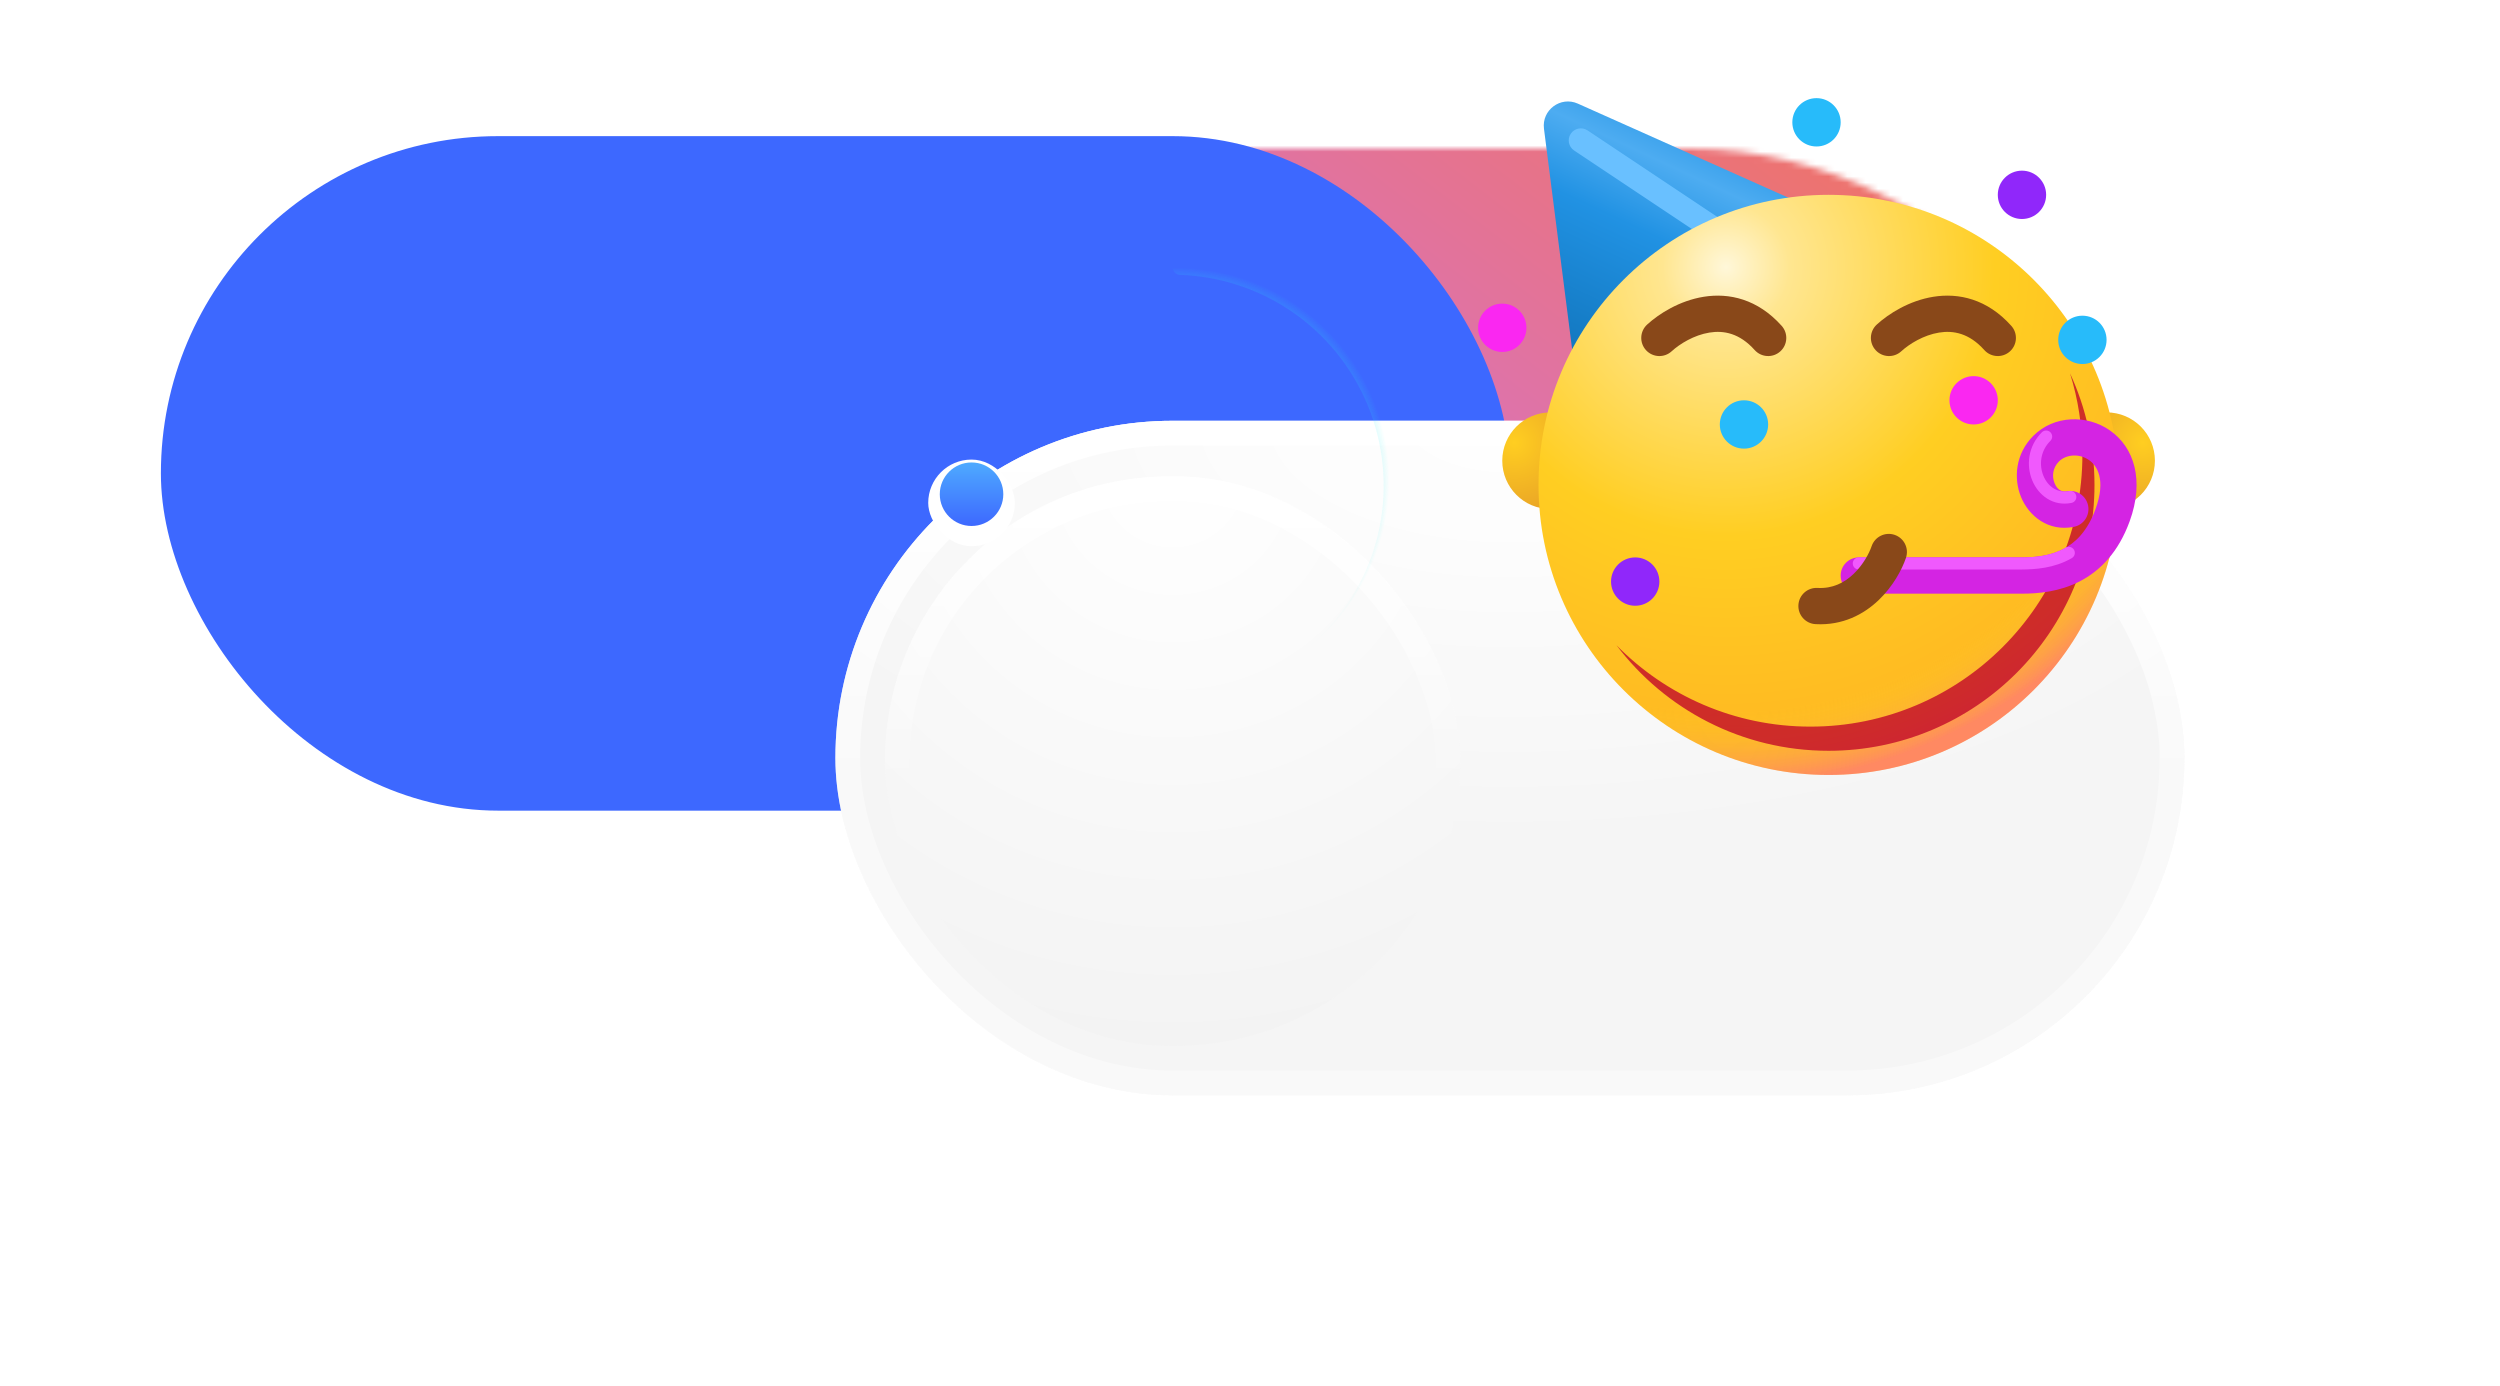
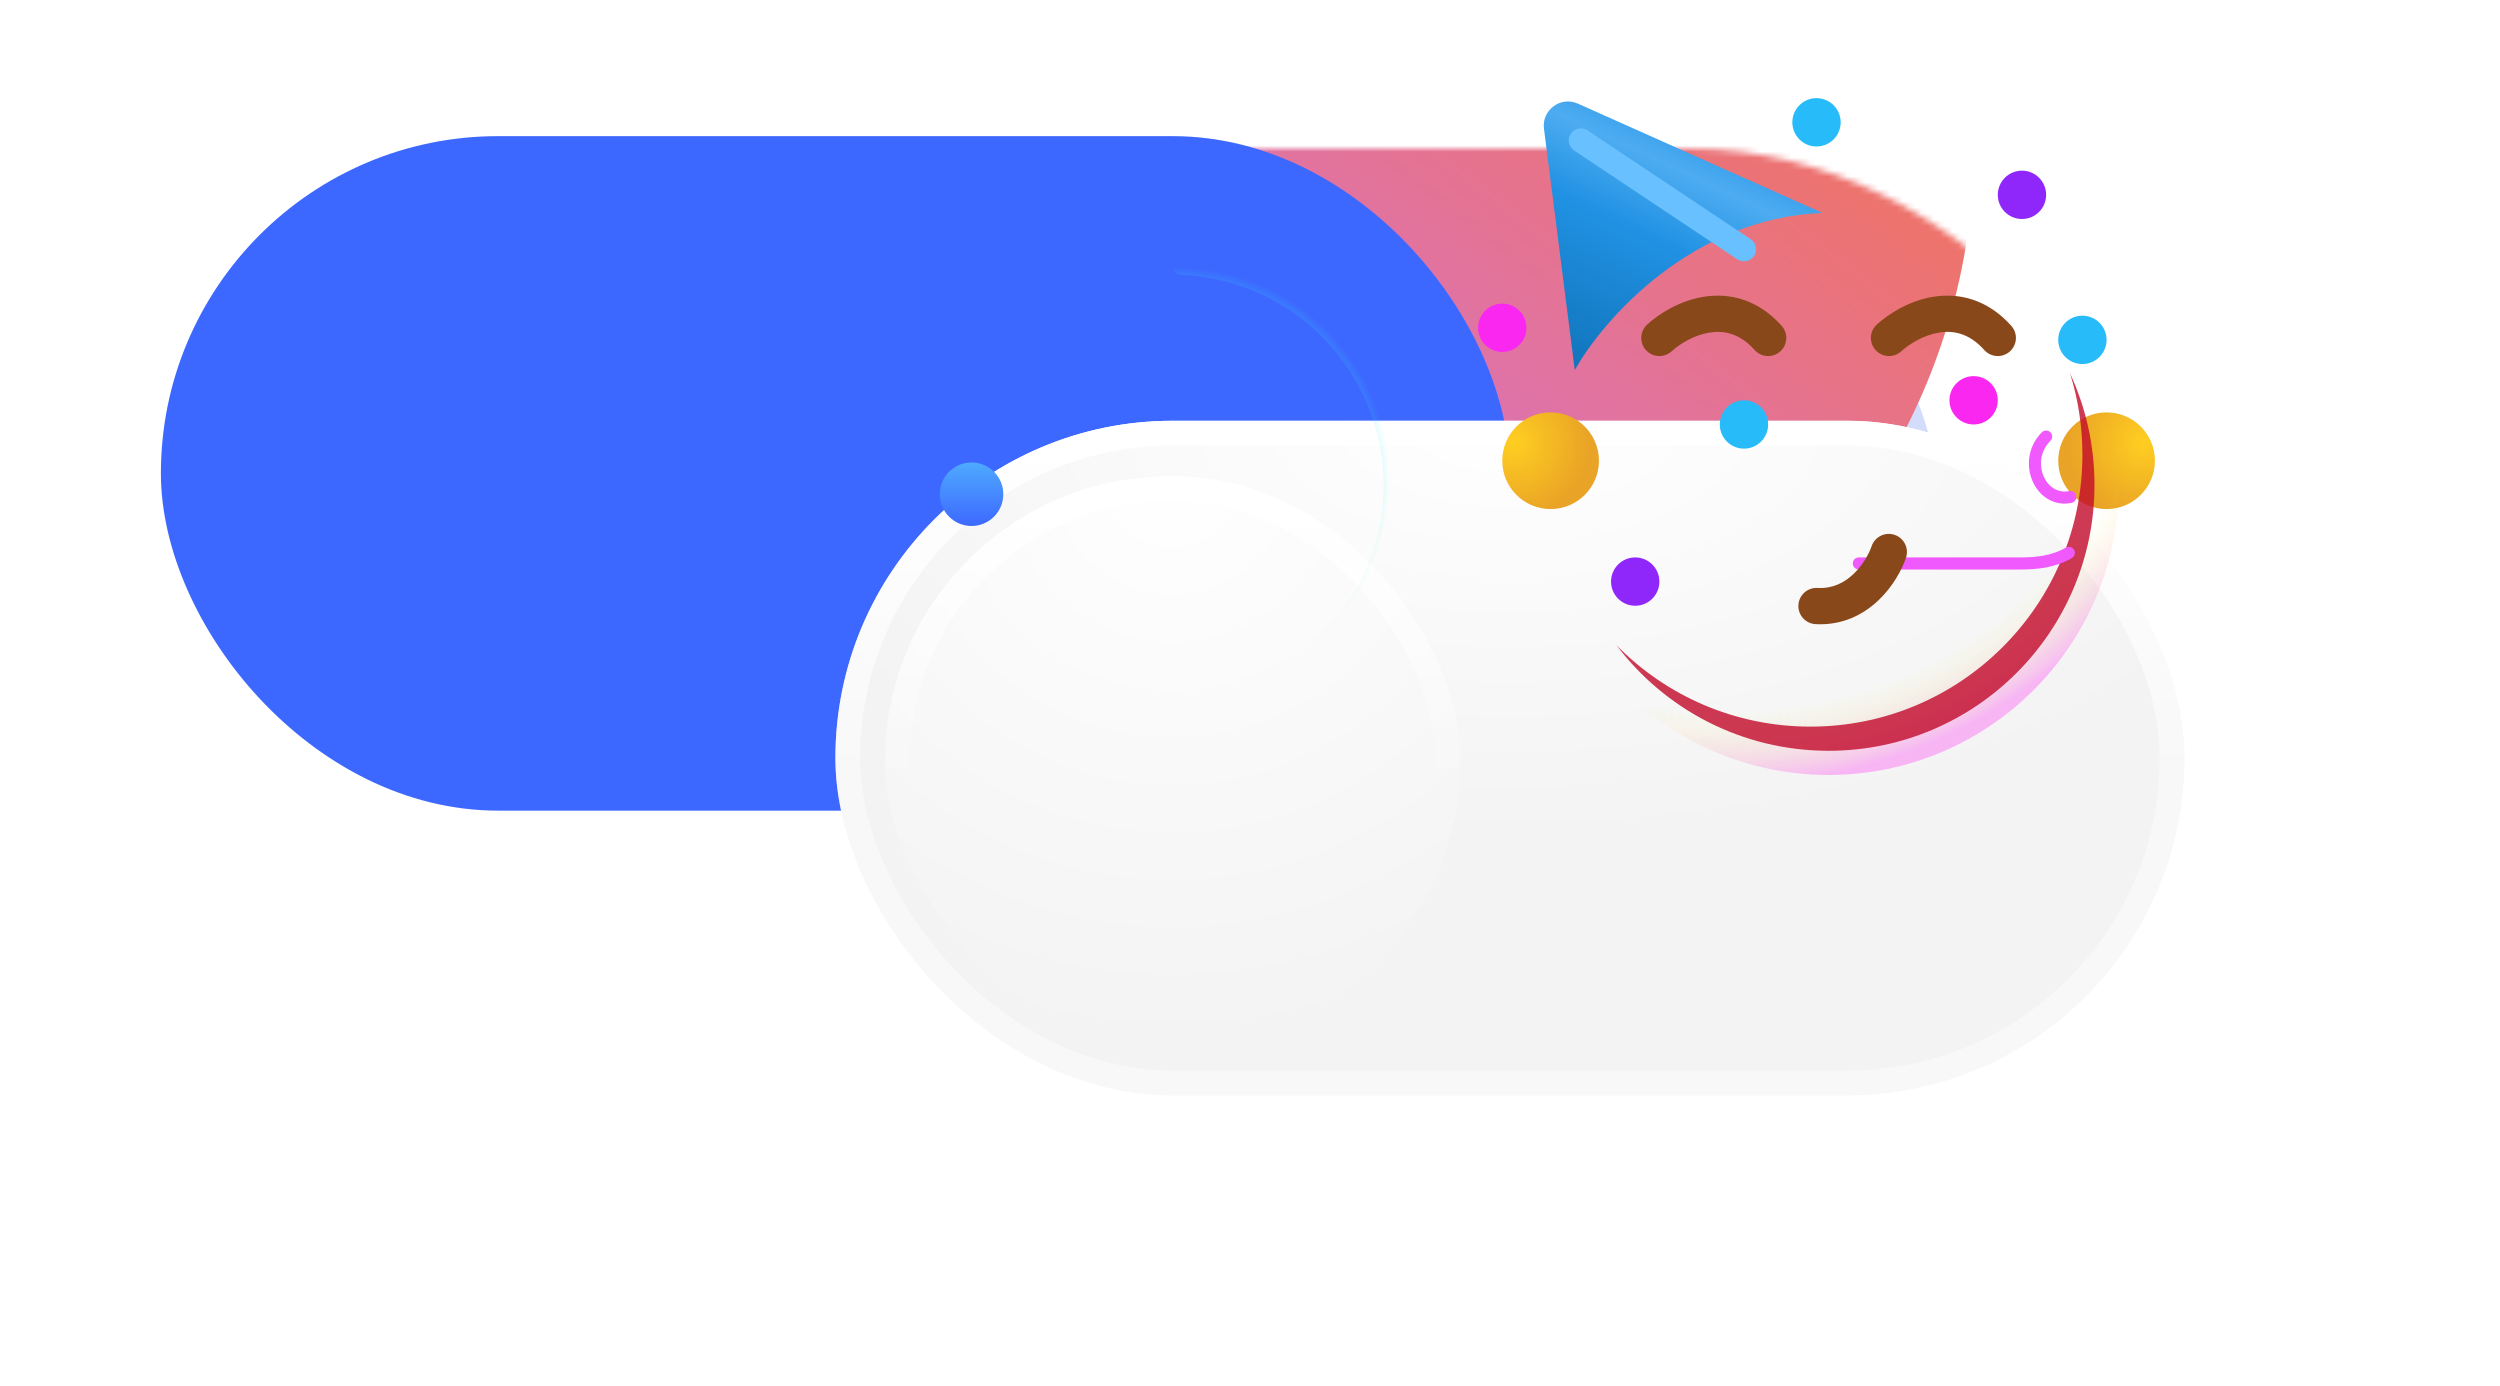
<svg xmlns="http://www.w3.org/2000/svg" width="404" height="224" viewBox="0 0 404 224" fill="none">
  <mask id="mask0_211_24231" style="mask-type:alpha" maskUnits="userSpaceOnUse" x="33" y="24" width="320" height="160">
    <rect x="33" y="24" width="320" height="160" rx="80" fill="#3D68FF" />
  </mask>
  <g mask="url(#mask0_211_24231)">
    <g style="mix-blend-mode:multiply" opacity="0.2" filter="url(#filter0_f_211_24231)">
      <rect x="169" y="31" width="144" height="122" rx="49" fill="#254FE5" />
    </g>
    <g filter="url(#filter1_f_211_24231)">
      <circle cx="218.5" cy="23.5" r="100.5" fill="url(#paint0_linear_211_24231)" />
    </g>
  </g>
  <rect x="26" y="22" width="218" height="109" rx="54.5" fill="#3D68FF" />
  <g filter="url(#filter2_di_211_24231)">
    <rect x="135" y="22" width="218" height="109" rx="54.5" fill="url(#paint1_radial_211_24231)" />
-     <rect x="135" y="22" width="218" height="109" rx="54.5" fill="white" fill-opacity="0.2" />
    <rect x="137" y="24" width="214" height="105" rx="52.5" stroke="url(#paint2_linear_211_24231)" stroke-width="4" />
  </g>
  <g clip-path="url(#clip0_211_24231)">
    <path d="M294.524 34.414C273.43 35.195 259.042 51.667 254.484 59.805L249.506 20.804C249.12 17.781 252.191 15.5 254.974 16.743L294.524 34.414Z" fill="url(#paint3_linear_211_24231)" />
    <path fill-rule="evenodd" clip-rule="evenodd" d="M253.836 21.612C254.434 20.715 255.647 20.472 256.545 21.07L282.912 38.648C283.809 39.247 284.052 40.459 283.453 41.357C282.855 42.255 281.642 42.497 280.745 41.899L254.378 24.321C253.48 23.722 253.238 22.51 253.836 21.612Z" fill="#69C0FF" />
    <ellipse cx="250.578" cy="74.453" rx="7.812" ry="7.812" fill="url(#paint4_radial_211_24231)" />
    <circle cx="7.812" cy="7.812" r="7.812" transform="matrix(-1 0 0 1 348.234 66.641)" fill="url(#paint5_radial_211_24231)" />
-     <ellipse cx="295.5" cy="78.359" rx="46.875" ry="46.875" fill="url(#paint6_radial_211_24231)" />
    <ellipse cx="295.5" cy="78.359" rx="46.875" ry="46.875" fill="url(#paint7_radial_211_24231)" />
    <g filter="url(#filter3_f_211_24231)">
      <path d="M292.571 117.422C316.841 117.422 336.516 97.747 336.516 73.477C336.516 68.9 335.816 64.486 334.518 60.337C337.054 65.818 338.469 71.923 338.469 78.359C338.469 102.09 319.231 121.328 295.5 121.328C281.503 121.328 269.068 114.635 261.223 104.275C269.196 112.389 280.296 117.422 292.571 117.422Z" fill="#C1092A" fill-opacity="0.8" />
    </g>
-     <path fill-rule="evenodd" clip-rule="evenodd" d="M340.924 69.53C344.919 72.299 346.549 77.651 344.152 84.244C342.352 89.194 339.428 92.23 336.072 93.954C332.811 95.63 329.389 95.938 326.75 95.938C326.75 95.938 326.75 95.938 326.75 95.938H300.383C298.765 95.938 297.453 94.626 297.453 93.008C297.453 91.39 298.765 90.078 300.383 90.078H326.75C328.994 90.079 331.334 89.801 333.395 88.742C335.361 87.732 337.32 85.885 338.645 82.241C340.37 77.499 338.871 75.237 337.587 74.346C335.974 73.229 333.856 73.444 332.728 74.572C331.709 75.591 331.563 76.984 332.023 78.099C332.481 79.213 333.247 79.541 333.988 79.393C335.575 79.076 337.118 80.105 337.435 81.692C337.753 83.278 336.724 84.822 335.137 85.139C330.995 85.967 327.855 83.366 326.604 80.33C325.355 77.295 325.697 73.316 328.585 70.429C331.942 67.071 337.257 66.989 340.924 69.53Z" fill="#D424E3" />
    <path fill-rule="evenodd" clip-rule="evenodd" d="M331.347 69.856C331.728 70.238 331.728 70.856 331.347 71.237C329.705 72.879 329.494 75.134 330.216 76.889C330.939 78.644 332.496 79.73 334.371 79.355C334.9 79.249 335.414 79.592 335.52 80.121C335.626 80.65 335.283 81.164 334.754 81.27C331.746 81.872 329.397 80.028 328.41 77.633C327.424 75.237 327.701 72.121 329.966 69.856C330.347 69.475 330.965 69.475 331.347 69.856Z" fill="#F059FD" />
    <path fill-rule="evenodd" clip-rule="evenodd" d="M335.162 88.855C335.433 89.321 335.275 89.919 334.809 90.19C331.951 91.852 328.84 92.011 326.759 92.031C326.756 92.031 326.753 92.031 326.75 92.031H300.383C299.843 92.031 299.406 91.594 299.406 91.055C299.406 90.516 299.843 90.078 300.383 90.078H326.745C328.774 90.058 331.439 89.89 333.827 88.502C334.294 88.231 334.891 88.389 335.162 88.855Z" fill="#F059FD" />
    <g filter="url(#filter4_ddii_211_24231)">
      <path fill-rule="evenodd" clip-rule="evenodd" d="M299.539 89.152C301.084 87.678 302.062 85.825 302.455 84.669C302.976 83.138 304.641 82.318 306.172 82.839C307.704 83.36 308.524 85.025 308.003 86.556C307.352 88.47 305.909 91.173 303.584 93.391C301.208 95.659 297.792 97.513 293.383 97.266C291.767 97.175 290.531 95.792 290.622 94.176C290.713 92.561 292.096 91.325 293.711 91.416C296.142 91.552 298.045 90.578 299.539 89.152Z" fill="#894819" />
    </g>
    <g filter="url(#filter5_ddii_211_24231)">
      <path fill-rule="evenodd" clip-rule="evenodd" d="M276.247 50.15C273.749 50.552 271.44 51.982 270.134 53.178C268.94 54.27 267.087 54.187 265.995 52.993C264.902 51.799 264.985 49.946 266.179 48.854C268.095 47.102 271.411 44.994 275.315 44.365C279.411 43.705 284.03 44.716 287.918 49.063C288.997 50.269 288.894 52.121 287.688 53.199C286.482 54.278 284.63 54.175 283.551 52.969C281.111 50.241 278.552 49.778 276.247 50.15Z" fill="#894819" />
    </g>
    <g filter="url(#filter6_ddii_211_24231)">
      <path fill-rule="evenodd" clip-rule="evenodd" d="M313.356 50.15C310.858 50.552 308.55 51.982 307.243 53.178C306.049 54.27 304.196 54.187 303.104 52.993C302.012 51.799 302.094 49.946 303.288 48.854C305.204 47.102 308.521 44.994 312.424 44.365C316.52 43.705 321.139 44.716 325.027 49.063C326.106 50.269 326.003 52.121 324.797 53.199C323.591 54.278 321.739 54.175 320.66 52.969C318.22 50.241 315.661 49.778 313.356 50.15Z" fill="#894819" />
    </g>
    <path d="M297.453 19.766C297.453 21.923 295.704 23.672 293.547 23.672C291.39 23.672 289.641 21.923 289.641 19.766C289.641 17.608 291.39 15.859 293.547 15.859C295.704 15.859 297.453 17.608 297.453 19.766Z" fill="#27BBFA" />
    <path d="M330.656 31.484C330.656 33.642 328.907 35.391 326.75 35.391C324.593 35.391 322.844 33.642 322.844 31.484C322.844 29.327 324.593 27.578 326.75 27.578C328.907 27.578 330.656 29.327 330.656 31.484Z" fill="#9027FA" />
    <path d="M285.734 68.594C285.734 70.751 283.985 72.5 281.828 72.5C279.671 72.5 277.922 70.751 277.922 68.594C277.922 66.436 279.671 64.688 281.828 64.688C283.985 64.688 285.734 66.436 285.734 68.594Z" fill="#27BBFA" />
    <path d="M246.672 52.969C246.672 55.127 244.923 56.876 242.766 56.876C240.608 56.876 238.859 55.127 238.859 52.969C238.859 50.812 240.608 49.063 242.766 49.063C244.923 49.063 246.672 50.812 246.672 52.969Z" fill="#FA27F1" />
    <path d="M268.156 93.985C268.156 96.142 266.407 97.891 264.25 97.891C262.093 97.891 260.344 96.142 260.344 93.985C260.344 91.828 262.093 90.079 264.25 90.079C266.407 90.079 268.156 91.828 268.156 93.985Z" fill="#9027FA" />
    <path d="M322.844 64.688C322.844 66.845 321.095 68.594 318.937 68.594C316.78 68.594 315.031 66.845 315.031 64.688C315.031 62.53 316.78 60.781 318.937 60.781C321.095 60.781 322.844 62.53 322.844 64.688Z" fill="#FA27F1" />
    <path d="M340.422 54.922C340.422 57.079 338.673 58.828 336.516 58.828C334.358 58.828 332.609 57.079 332.609 54.922C332.609 52.764 334.358 51.016 336.516 51.016C338.673 51.016 340.422 52.764 340.422 54.922Z" fill="#27BBFA" />
  </g>
  <g filter="url(#filter7_di_211_24231)">
    <rect x="143" y="31" width="93" height="92" rx="46" fill="url(#paint8_radial_211_24231)" />
    <rect x="145" y="33" width="89" height="88" rx="44" stroke="url(#paint9_linear_211_24231)" stroke-width="4" />
  </g>
  <path d="M189.5 43.199C189.5 42.537 190.037 41.998 190.698 42.02C197.498 42.243 204.109 44.363 209.778 48.151C215.781 52.162 220.459 57.863 223.222 64.532C225.984 71.202 226.707 78.54 225.299 85.621C223.89 92.701 220.414 99.205 215.309 104.309C210.205 109.414 203.701 112.89 196.621 114.299C189.54 115.707 182.202 114.984 175.532 112.222C168.863 109.459 163.162 104.781 159.151 98.778C155.363 93.109 153.243 86.498 153.02 79.698C152.998 79.037 153.537 78.5 154.198 78.5C154.86 78.5 155.395 79.037 155.418 79.698C155.64 86.024 157.619 92.171 161.144 97.447C164.892 103.055 170.218 107.426 176.449 110.007C182.681 112.588 189.538 113.264 196.153 111.948C202.769 110.632 208.845 107.384 213.614 102.614C218.384 97.845 221.632 91.769 222.948 85.153C224.264 78.538 223.588 71.681 221.007 65.449C218.426 59.218 214.055 53.892 208.447 50.144C203.171 46.619 197.024 44.64 190.698 44.418C190.037 44.395 189.5 43.86 189.5 43.199Z" fill="url(#paint10_angular_211_24231)" />
  <g filter="url(#filter8_d_211_24231)">
-     <rect x="150" y="71" width="14" height="14" rx="7" fill="white" />
-   </g>
+     </g>
  <g filter="url(#filter9_d_211_24231)">
    <ellipse cx="157.001" cy="77.999" rx="5.133" ry="5.133" transform="rotate(-90 157.001 77.999)" fill="url(#paint11_linear_211_24231)" />
  </g>
  <defs>
    <filter id="filter0_f_211_24231" x="121" y="-17" width="240" height="218" filterUnits="userSpaceOnUse" color-interpolation-filters="sRGB">
      <feFlood flood-opacity="0" result="BackgroundImageFix" />
      <feBlend mode="normal" in="SourceGraphic" in2="BackgroundImageFix" result="shape" />
      <feGaussianBlur stdDeviation="24" result="effect1_foregroundBlur_211_24231" />
    </filter>
    <filter id="filter1_f_211_24231" x="38" y="-157" width="361" height="361" filterUnits="userSpaceOnUse" color-interpolation-filters="sRGB">
      <feFlood flood-opacity="0" result="BackgroundImageFix" />
      <feBlend mode="normal" in="SourceGraphic" in2="BackgroundImageFix" result="shape" />
      <feGaussianBlur stdDeviation="40" result="effect1_foregroundBlur_211_24231" />
    </filter>
    <filter id="filter2_di_211_24231" x="84" y="13" width="320" height="211" filterUnits="userSpaceOnUse" color-interpolation-filters="sRGB">
      <feFlood flood-opacity="0" result="BackgroundImageFix" />
      <feColorMatrix in="SourceAlpha" type="matrix" values="0 0 0 0 0 0 0 0 0 0 0 0 0 0 0 0 0 0 127 0" result="hardAlpha" />
      <feMorphology radius="12" operator="dilate" in="SourceAlpha" result="effect1_dropShadow_211_24231" />
      <feOffset dy="42" />
      <feGaussianBlur stdDeviation="19.5" />
      <feComposite in2="hardAlpha" operator="out" />
      <feColorMatrix type="matrix" values="0 0 0 0 0 0 0 0 0 0 0 0 0 0 0 0 0 0 0.1 0" />
      <feBlend mode="multiply" in2="BackgroundImageFix" result="effect1_dropShadow_211_24231" />
      <feBlend mode="normal" in="SourceGraphic" in2="effect1_dropShadow_211_24231" result="shape" />
      <feColorMatrix in="SourceAlpha" type="matrix" values="0 0 0 0 0 0 0 0 0 0 0 0 0 0 0 0 0 0 127 0" result="hardAlpha" />
      <feOffset dy="4" />
      <feGaussianBlur stdDeviation="19" />
      <feComposite in2="hardAlpha" operator="arithmetic" k2="-1" k3="1" />
      <feColorMatrix type="matrix" values="0 0 0 0 0 0 0 0 0 0 0 0 0 0 0 0 0 0 0.05 0" />
      <feBlend mode="normal" in2="shape" result="effect2_innerShadow_211_24231" />
    </filter>
    <filter id="filter3_f_211_24231" x="243.973" y="43.087" width="111.746" height="95.491" filterUnits="userSpaceOnUse" color-interpolation-filters="sRGB">
      <feFlood flood-opacity="0" result="BackgroundImageFix" />
      <feBlend mode="normal" in="SourceGraphic" in2="BackgroundImageFix" result="shape" />
      <feGaussianBlur stdDeviation="8.625" result="effect1_foregroundBlur_211_24231" />
    </filter>
    <filter id="filter4_ddii_211_24231" x="284.867" y="79.808" width="29.042" height="26.105" filterUnits="userSpaceOnUse" color-interpolation-filters="sRGB">
      <feFlood flood-opacity="0" result="BackgroundImageFix" />
      <feColorMatrix in="SourceAlpha" type="matrix" values="0 0 0 0 0 0 0 0 0 0 0 0 0 0 0 0 0 0 127 0" result="hardAlpha" />
      <feOffset dy="2.875" />
      <feGaussianBlur stdDeviation="2.875" />
      <feColorMatrix type="matrix" values="0 0 0 0 0.282 0 0 0 0 0.055 0 0 0 0 0.302 0 0 0 0.2 0" />
      <feBlend mode="normal" in2="BackgroundImageFix" result="effect1_dropShadow_211_24231" />
      <feColorMatrix in="SourceAlpha" type="matrix" values="0 0 0 0 0 0 0 0 0 0 0 0 0 0 0 0 0 0 127 0" result="hardAlpha" />
      <feOffset dy="0.719" />
      <feGaussianBlur stdDeviation="0.719" />
      <feComposite in2="hardAlpha" operator="out" />
      <feColorMatrix type="matrix" values="0 0 0 0 0.282 0 0 0 0 0.055 0 0 0 0 0.302 0 0 0 0.2 0" />
      <feBlend mode="normal" in2="effect1_dropShadow_211_24231" result="effect2_dropShadow_211_24231" />
      <feBlend mode="normal" in="SourceGraphic" in2="effect2_dropShadow_211_24231" result="shape" />
      <feColorMatrix in="SourceAlpha" type="matrix" values="0 0 0 0 0 0 0 0 0 0 0 0 0 0 0 0 0 0 127 0" result="hardAlpha" />
      <feOffset dx="1.078" dy="1.078" />
      <feGaussianBlur stdDeviation="2.875" />
      <feComposite in2="hardAlpha" operator="arithmetic" k2="-1" k3="1" />
      <feColorMatrix type="matrix" values="0 0 0 0 0.763 0 0 0 0 0.389 0 0 0 0 0.122 0 0 0 1 0" />
      <feBlend mode="normal" in2="shape" result="effect3_innerShadow_211_24231" />
      <feColorMatrix in="SourceAlpha" type="matrix" values="0 0 0 0 0 0 0 0 0 0 0 0 0 0 0 0 0 0 127 0" result="hardAlpha" />
      <feOffset dx="-1.078" dy="-1.078" />
      <feGaussianBlur stdDeviation="2.875" />
      <feComposite in2="hardAlpha" operator="arithmetic" k2="-1" k3="1" />
      <feColorMatrix type="matrix" values="0 0 0 0 0.354 0 0 0 0 0.18 0 0 0 0 0.054 0 0 0 1 0" />
      <feBlend mode="normal" in2="effect3_innerShadow_211_24231" result="effect4_innerShadow_211_24231" />
    </filter>
    <filter id="filter5_ddii_211_24231" x="259.477" y="41.306" width="34.938" height="21.265" filterUnits="userSpaceOnUse" color-interpolation-filters="sRGB">
      <feFlood flood-opacity="0" result="BackgroundImageFix" />
      <feColorMatrix in="SourceAlpha" type="matrix" values="0 0 0 0 0 0 0 0 0 0 0 0 0 0 0 0 0 0 127 0" result="hardAlpha" />
      <feOffset dy="2.875" />
      <feGaussianBlur stdDeviation="2.875" />
      <feColorMatrix type="matrix" values="0 0 0 0 0.282 0 0 0 0 0.055 0 0 0 0 0.302 0 0 0 0.2 0" />
      <feBlend mode="normal" in2="BackgroundImageFix" result="effect1_dropShadow_211_24231" />
      <feColorMatrix in="SourceAlpha" type="matrix" values="0 0 0 0 0 0 0 0 0 0 0 0 0 0 0 0 0 0 127 0" result="hardAlpha" />
      <feOffset dy="0.719" />
      <feGaussianBlur stdDeviation="0.719" />
      <feComposite in2="hardAlpha" operator="out" />
      <feColorMatrix type="matrix" values="0 0 0 0 0.282 0 0 0 0 0.055 0 0 0 0 0.302 0 0 0 0.2 0" />
      <feBlend mode="normal" in2="effect1_dropShadow_211_24231" result="effect2_dropShadow_211_24231" />
      <feBlend mode="normal" in="SourceGraphic" in2="effect2_dropShadow_211_24231" result="shape" />
      <feColorMatrix in="SourceAlpha" type="matrix" values="0 0 0 0 0 0 0 0 0 0 0 0 0 0 0 0 0 0 127 0" result="hardAlpha" />
      <feOffset dx="1.078" dy="1.078" />
      <feGaussianBlur stdDeviation="2.875" />
      <feComposite in2="hardAlpha" operator="arithmetic" k2="-1" k3="1" />
      <feColorMatrix type="matrix" values="0 0 0 0 0.763 0 0 0 0 0.389 0 0 0 0 0.122 0 0 0 1 0" />
      <feBlend mode="normal" in2="shape" result="effect3_innerShadow_211_24231" />
      <feColorMatrix in="SourceAlpha" type="matrix" values="0 0 0 0 0 0 0 0 0 0 0 0 0 0 0 0 0 0 127 0" result="hardAlpha" />
      <feOffset dx="-1.078" dy="-1.078" />
      <feGaussianBlur stdDeviation="2.875" />
      <feComposite in2="hardAlpha" operator="arithmetic" k2="-1" k3="1" />
      <feColorMatrix type="matrix" values="0 0 0 0 0.354 0 0 0 0 0.18 0 0 0 0 0.054 0 0 0 1 0" />
      <feBlend mode="normal" in2="effect3_innerShadow_211_24231" result="effect4_innerShadow_211_24231" />
    </filter>
    <filter id="filter6_ddii_211_24231" x="296.586" y="41.306" width="34.938" height="21.265" filterUnits="userSpaceOnUse" color-interpolation-filters="sRGB">
      <feFlood flood-opacity="0" result="BackgroundImageFix" />
      <feColorMatrix in="SourceAlpha" type="matrix" values="0 0 0 0 0 0 0 0 0 0 0 0 0 0 0 0 0 0 127 0" result="hardAlpha" />
      <feOffset dy="2.875" />
      <feGaussianBlur stdDeviation="2.875" />
      <feColorMatrix type="matrix" values="0 0 0 0 0.282 0 0 0 0 0.055 0 0 0 0 0.302 0 0 0 0.2 0" />
      <feBlend mode="normal" in2="BackgroundImageFix" result="effect1_dropShadow_211_24231" />
      <feColorMatrix in="SourceAlpha" type="matrix" values="0 0 0 0 0 0 0 0 0 0 0 0 0 0 0 0 0 0 127 0" result="hardAlpha" />
      <feOffset dy="0.719" />
      <feGaussianBlur stdDeviation="0.719" />
      <feComposite in2="hardAlpha" operator="out" />
      <feColorMatrix type="matrix" values="0 0 0 0 0.282 0 0 0 0 0.055 0 0 0 0 0.302 0 0 0 0.2 0" />
      <feBlend mode="normal" in2="effect1_dropShadow_211_24231" result="effect2_dropShadow_211_24231" />
      <feBlend mode="normal" in="SourceGraphic" in2="effect2_dropShadow_211_24231" result="shape" />
      <feColorMatrix in="SourceAlpha" type="matrix" values="0 0 0 0 0 0 0 0 0 0 0 0 0 0 0 0 0 0 127 0" result="hardAlpha" />
      <feOffset dx="1.078" dy="1.078" />
      <feGaussianBlur stdDeviation="2.875" />
      <feComposite in2="hardAlpha" operator="arithmetic" k2="-1" k3="1" />
      <feColorMatrix type="matrix" values="0 0 0 0 0.763 0 0 0 0 0.389 0 0 0 0 0.122 0 0 0 1 0" />
      <feBlend mode="normal" in2="shape" result="effect3_innerShadow_211_24231" />
      <feColorMatrix in="SourceAlpha" type="matrix" values="0 0 0 0 0 0 0 0 0 0 0 0 0 0 0 0 0 0 127 0" result="hardAlpha" />
      <feOffset dx="-1.078" dy="-1.078" />
      <feGaussianBlur stdDeviation="2.875" />
      <feComposite in2="hardAlpha" operator="arithmetic" k2="-1" k3="1" />
      <feColorMatrix type="matrix" values="0 0 0 0 0.354 0 0 0 0 0.18 0 0 0 0 0.054 0 0 0 1 0" />
      <feBlend mode="normal" in2="effect3_innerShadow_211_24231" result="effect4_innerShadow_211_24231" />
    </filter>
    <filter id="filter7_di_211_24231" x="92" y="22" width="195" height="194" filterUnits="userSpaceOnUse" color-interpolation-filters="sRGB">
      <feFlood flood-opacity="0" result="BackgroundImageFix" />
      <feColorMatrix in="SourceAlpha" type="matrix" values="0 0 0 0 0 0 0 0 0 0 0 0 0 0 0 0 0 0 127 0" result="hardAlpha" />
      <feMorphology radius="12" operator="dilate" in="SourceAlpha" result="effect1_dropShadow_211_24231" />
      <feOffset dy="42" />
      <feGaussianBlur stdDeviation="19.5" />
      <feComposite in2="hardAlpha" operator="out" />
      <feColorMatrix type="matrix" values="0 0 0 0 0 0 0 0 0 0 0 0 0 0 0 0 0 0 0.15 0" />
      <feBlend mode="multiply" in2="BackgroundImageFix" result="effect1_dropShadow_211_24231" />
      <feBlend mode="normal" in="SourceGraphic" in2="effect1_dropShadow_211_24231" result="shape" />
      <feColorMatrix in="SourceAlpha" type="matrix" values="0 0 0 0 0 0 0 0 0 0 0 0 0 0 0 0 0 0 127 0" result="hardAlpha" />
      <feOffset dy="4" />
      <feGaussianBlur stdDeviation="19" />
      <feComposite in2="hardAlpha" operator="arithmetic" k2="-1" k3="1" />
      <feColorMatrix type="matrix" values="0 0 0 0 0 0 0 0 0 0 0 0 0 0 0 0 0 0 0.05 0" />
      <feBlend mode="normal" in2="shape" result="effect2_innerShadow_211_24231" />
    </filter>
    <filter id="filter8_d_211_24231" x="144.4" y="68.667" width="25.2" height="25.2" filterUnits="userSpaceOnUse" color-interpolation-filters="sRGB">
      <feFlood flood-opacity="0" result="BackgroundImageFix" />
      <feColorMatrix in="SourceAlpha" type="matrix" values="0 0 0 0 0 0 0 0 0 0 0 0 0 0 0 0 0 0 127 0" result="hardAlpha" />
      <feOffset dy="3.267" />
      <feGaussianBlur stdDeviation="2.8" />
      <feComposite in2="hardAlpha" operator="out" />
      <feColorMatrix type="matrix" values="0 0 0 0 0 0 0 0 0 0.04 0 0 0 0 1 0 0 0 0.32 0" />
      <feBlend mode="multiply" in2="BackgroundImageFix" result="effect1_dropShadow_211_24231" />
      <feBlend mode="normal" in="SourceGraphic" in2="effect1_dropShadow_211_24231" result="shape" />
    </filter>
    <filter id="filter9_d_211_24231" x="150.001" y="72.866" width="14" height="14" filterUnits="userSpaceOnUse" color-interpolation-filters="sRGB">
      <feFlood flood-opacity="0" result="BackgroundImageFix" />
      <feColorMatrix in="SourceAlpha" type="matrix" values="0 0 0 0 0 0 0 0 0 0 0 0 0 0 0 0 0 0 127 0" result="hardAlpha" />
      <feOffset dy="1.867" />
      <feGaussianBlur stdDeviation="0.933" />
      <feComposite in2="hardAlpha" operator="out" />
      <feColorMatrix type="matrix" values="0 0 0 0 0 0 0 0 0 0 0 0 0 0 0 0 0 0 0.25 0" />
      <feBlend mode="normal" in2="BackgroundImageFix" result="effect1_dropShadow_211_24231" />
      <feBlend mode="normal" in="SourceGraphic" in2="effect1_dropShadow_211_24231" result="shape" />
    </filter>
    <linearGradient id="paint0_linear_211_24231" x1="315.425" y1="-105.601" x2="149.381" y2="110.891" gradientUnits="userSpaceOnUse">
      <stop offset="0.148" stop-color="#FF7427" />
      <stop offset="1" stop-color="#C972FF" />
    </linearGradient>
    <radialGradient id="paint1_radial_211_24231" cx="0" cy="0" r="1" gradientUnits="userSpaceOnUse" gradientTransform="translate(244 22) rotate(90) scale(109 218)">
      <stop stop-color="white" />
      <stop offset="0.62" stop-color="#F3F3F3" />
    </radialGradient>
    <linearGradient id="paint2_linear_211_24231" x1="244" y1="22" x2="244" y2="131" gradientUnits="userSpaceOnUse">
      <stop stop-color="white" />
      <stop offset="0.545" stop-color="white" stop-opacity="0.4" />
    </linearGradient>
    <linearGradient id="paint3_linear_211_24231" x1="271.086" y1="12.93" x2="249.602" y2="58.828" gradientUnits="userSpaceOnUse">
      <stop stop-color="#188DE1" />
      <stop offset="0.258" stop-color="#4DACF1" />
      <stop offset="0.482" stop-color="#2192E3" />
      <stop offset="1" stop-color="#1073BA" />
    </linearGradient>
    <radialGradient id="paint4_radial_211_24231" cx="0" cy="0" r="1" gradientUnits="userSpaceOnUse" gradientTransform="translate(244.719 71.523) rotate(61.389) scale(12.236)">
      <stop stop-color="#FFCE21" />
      <stop offset="1" stop-color="#E9A326" />
    </radialGradient>
    <radialGradient id="paint5_radial_211_24231" cx="0" cy="0" r="1" gradientUnits="userSpaceOnUse" gradientTransform="translate(1.953 4.883) rotate(61.389) scale(12.236)">
      <stop stop-color="#FFCE21" />
      <stop offset="1" stop-color="#E9A326" />
    </radialGradient>
    <radialGradient id="paint6_radial_211_24231" cx="0" cy="0" r="1" gradientUnits="userSpaceOnUse" gradientTransform="translate(278.898 43.203) rotate(78.559) scale(83.694 83.694)">
      <stop stop-color="#FFF7D9" />
      <stop offset="0.123" stop-color="#FFE690" />
      <stop offset="0.519" stop-color="#FFCE22" />
      <stop offset="1" stop-color="#FFB422" />
    </radialGradient>
    <radialGradient id="paint7_radial_211_24231" cx="0" cy="0" r="1" gradientUnits="userSpaceOnUse" gradientTransform="translate(278.898 43.203) rotate(78.559) scale(83.694 83.694)">
      <stop offset="0.857" stop-color="#EDFF22" stop-opacity="0" />
      <stop offset="1" stop-color="#FF24F6" stop-opacity="0.3" />
    </radialGradient>
    <radialGradient id="paint8_radial_211_24231" cx="0" cy="0" r="1" gradientUnits="userSpaceOnUse" gradientTransform="translate(189.5 31) rotate(90) scale(92 93)">
      <stop stop-color="white" />
      <stop offset="1" stop-color="#F3F3F3" />
    </radialGradient>
    <linearGradient id="paint9_linear_211_24231" x1="189.5" y1="31" x2="189.5" y2="123" gradientUnits="userSpaceOnUse">
      <stop stop-color="white" />
      <stop offset="0.545" stop-color="white" stop-opacity="0" />
    </linearGradient>
    <radialGradient id="paint10_angular_211_24231" cx="0" cy="0" r="1" gradientUnits="userSpaceOnUse" gradientTransform="translate(190.144 77.641) rotate(-91.074) scale(34.359)">
      <stop offset="0.741" stop-color="#2874FF" />
      <stop offset="1" stop-color="#28FFF2" stop-opacity="0" />
    </radialGradient>
    <linearGradient id="paint11_linear_211_24231" x1="151.867" y1="77.999" x2="162.134" y2="77.999" gradientUnits="userSpaceOnUse">
      <stop stop-color="#3D68FF" />
      <stop offset="1" stop-color="#4EAAFF" />
    </linearGradient>
    <clipPath id="clip0_211_24231">
      <rect width="125" height="125" fill="white" transform="translate(233 10)" />
    </clipPath>
  </defs>
</svg>